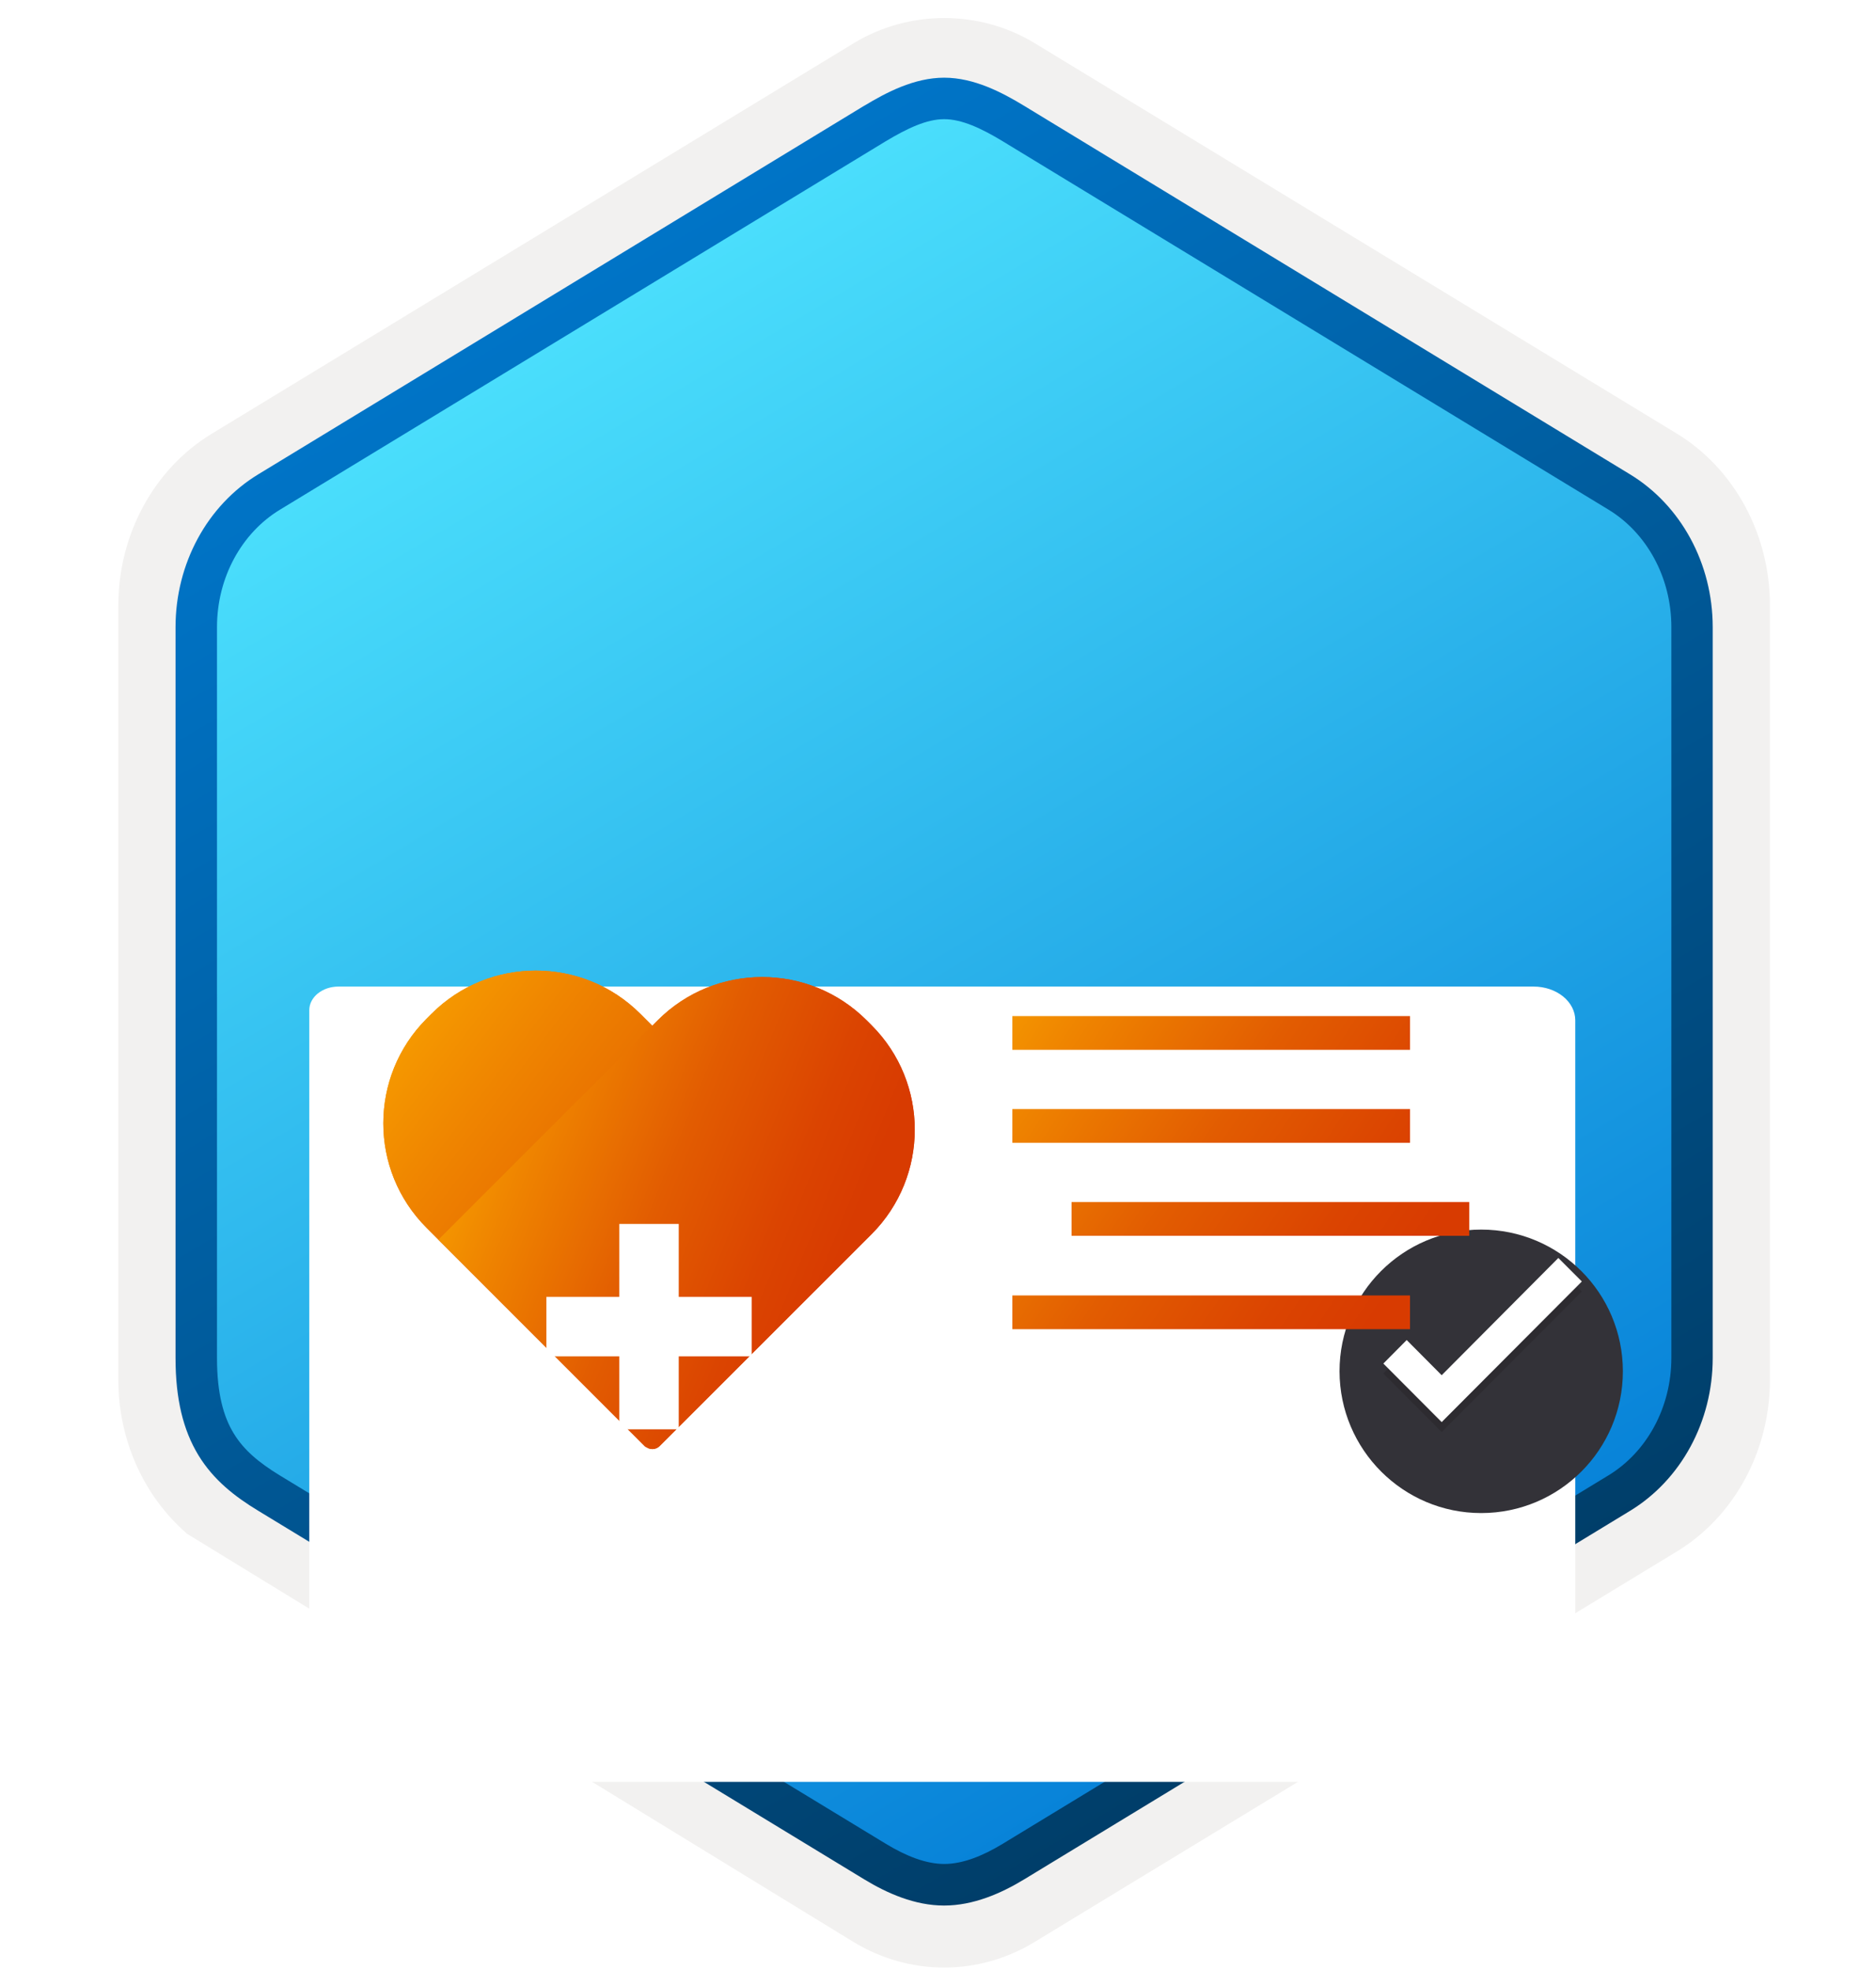
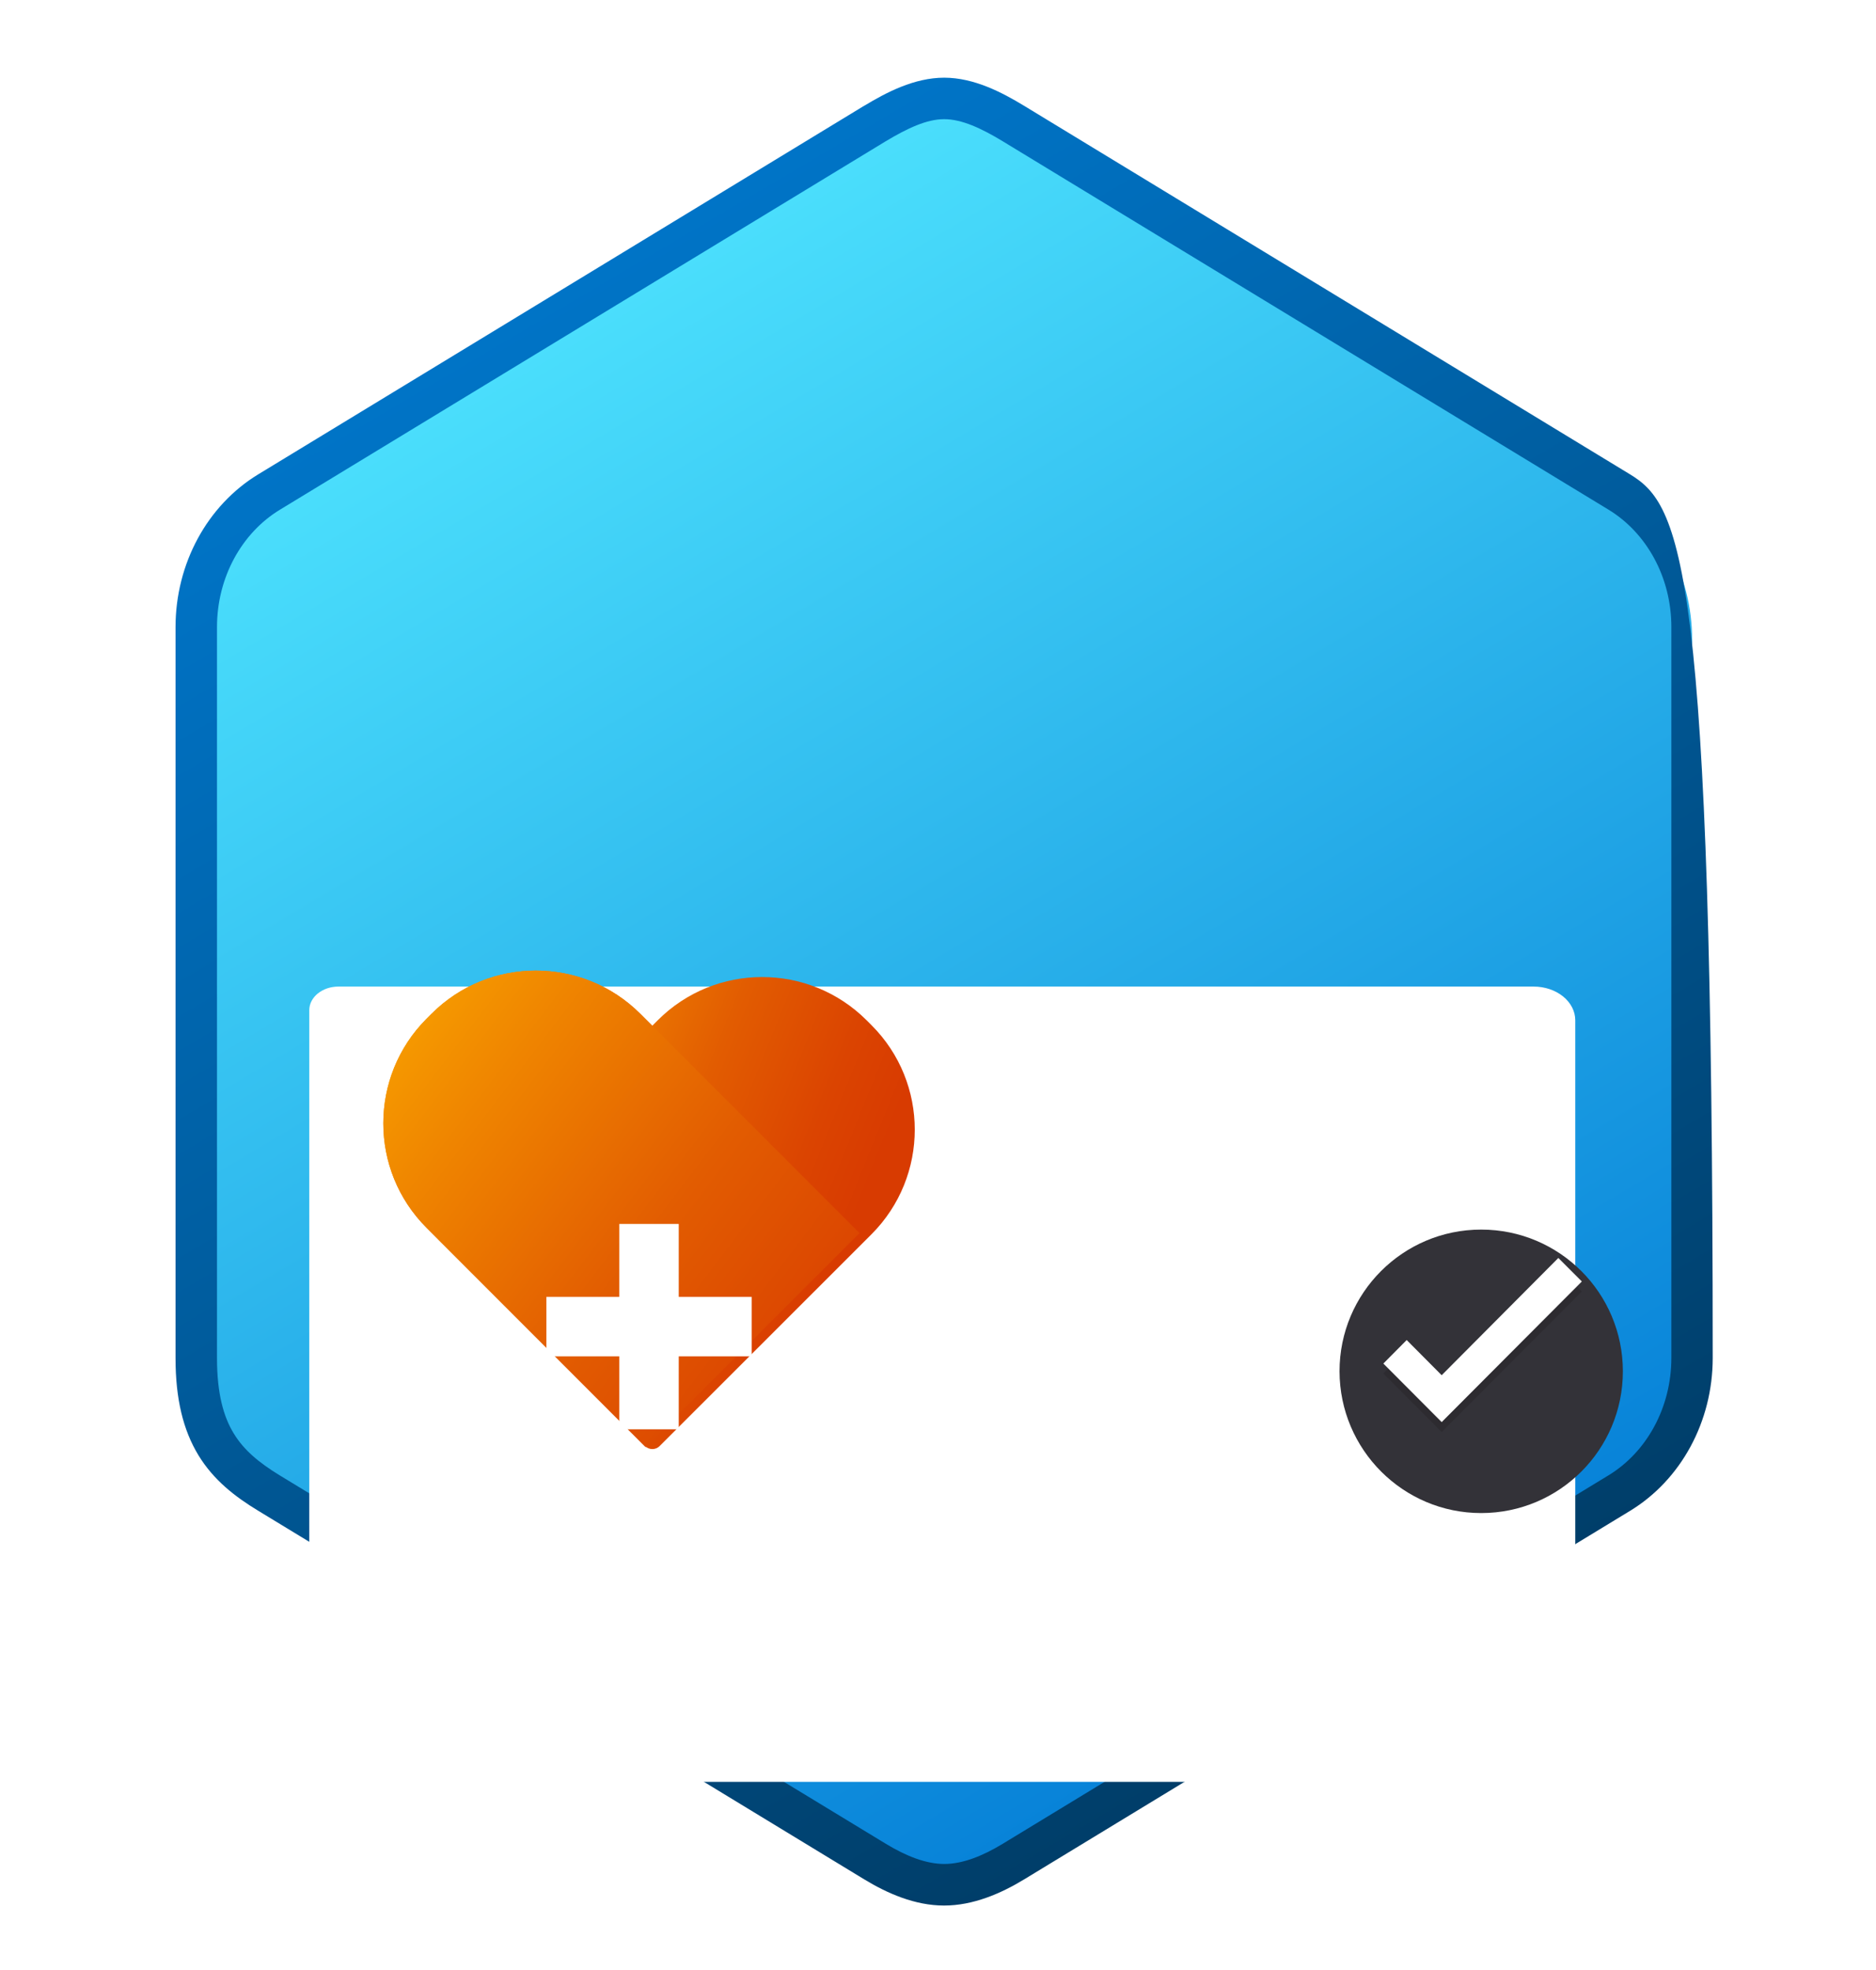
<svg xmlns="http://www.w3.org/2000/svg" width="181" height="190" viewBox="0 0 181 190" fill="none">
  <g clip-path="url(#clip0_1855_34637)">
-     <path d="M91.096 189.742C94.156 189.742 97.166 188.892 99.826 187.272L161.796 149.612C167.336 146.242 170.766 139.912 170.766 133.072V58.362C170.766 51.542 167.336 45.202 161.796 41.822L99.826 4.162C94.496 0.922 87.676 0.942 82.376 4.162L20.406 41.842C14.866 45.212 11.416 51.542 11.416 58.382V133.082C11.416 138.842 13.866 144.262 17.966 147.832V147.862L82.376 187.292C85.016 188.892 88.036 189.742 91.096 189.742ZM91.746 8.692C93.696 8.692 96.176 9.902 97.886 10.952L158.646 48.142C162.396 50.422 164.516 57.022 164.516 61.772L163.886 133.072C163.886 137.822 160.686 142.092 156.936 144.372L96.536 180.752C93.106 182.842 90.316 182.842 86.876 180.752L25.666 144.282C21.916 142.002 18.896 137.802 18.896 133.072V59.432C18.896 54.692 21.626 49.802 25.396 47.512L85.976 10.952C87.676 9.912 89.796 8.692 91.746 8.692Z" fill="#F2F1F0" />
    <path fill-rule="evenodd" clip-rule="evenodd" d="M98.996 12.272C96.546 10.772 93.826 10.022 91.096 10.022C88.366 10.022 85.646 10.782 83.196 12.272L27.066 46.602C22.046 49.672 18.936 55.422 18.936 61.672V129.772C18.936 136.002 22.036 141.772 27.066 144.842L83.196 179.172C85.646 180.672 88.366 181.422 91.096 181.422C93.826 181.422 96.546 180.682 98.996 179.172L155.126 144.842C160.146 141.772 163.256 136.002 163.256 129.772V61.672C163.256 55.442 160.156 49.692 155.126 46.602L98.996 12.272Z" fill="url(#paint0_linear_1855_34637)" />
-     <path fill-rule="evenodd" clip-rule="evenodd" d="M91.096 11.492C92.776 11.492 94.666 12.362 96.726 13.612L155.196 49.152C158.846 51.372 161.256 55.642 161.256 60.472V130.952C161.256 135.772 158.846 140.052 155.196 142.272L96.736 177.812C94.776 179.002 92.856 179.752 91.106 179.752C89.356 179.752 87.436 179.002 85.476 177.812L26.996 142.282C24.986 141.052 23.536 139.852 22.556 138.242C21.576 136.642 20.936 134.422 20.936 130.962V60.482C20.936 55.652 23.346 51.382 26.996 49.162L85.456 13.622C87.546 12.372 89.406 11.492 91.096 11.492ZM98.806 181.242L157.266 145.702C162.186 142.712 165.246 137.092 165.246 130.962V60.482C165.246 54.352 162.186 48.732 157.266 45.742L98.806 10.202C96.696 8.922 93.986 7.492 91.096 7.492C88.196 7.492 85.486 8.932 83.396 10.192H83.386L24.916 45.742C19.996 48.732 16.936 54.352 16.936 60.482V130.962C16.936 134.922 17.676 137.912 19.136 140.322C20.596 142.722 22.656 144.322 24.916 145.692L83.376 181.232C85.596 182.582 88.266 183.762 91.086 183.762C93.906 183.762 96.586 182.592 98.806 181.242Z" fill="url(#paint1_linear_1855_34637)" />
+     <path fill-rule="evenodd" clip-rule="evenodd" d="M91.096 11.492C92.776 11.492 94.666 12.362 96.726 13.612L155.196 49.152C158.846 51.372 161.256 55.642 161.256 60.472V130.952C161.256 135.772 158.846 140.052 155.196 142.272L96.736 177.812C94.776 179.002 92.856 179.752 91.106 179.752C89.356 179.752 87.436 179.002 85.476 177.812L26.996 142.282C24.986 141.052 23.536 139.852 22.556 138.242C21.576 136.642 20.936 134.422 20.936 130.962V60.482C20.936 55.652 23.346 51.382 26.996 49.162L85.456 13.622C87.546 12.372 89.406 11.492 91.096 11.492ZM98.806 181.242L157.266 145.702C162.186 142.712 165.246 137.092 165.246 130.962C165.246 54.352 162.186 48.732 157.266 45.742L98.806 10.202C96.696 8.922 93.986 7.492 91.096 7.492C88.196 7.492 85.486 8.932 83.396 10.192H83.386L24.916 45.742C19.996 48.732 16.936 54.352 16.936 60.482V130.962C16.936 134.922 17.676 137.912 19.136 140.322C20.596 142.722 22.656 144.322 24.916 145.692L83.376 181.232C85.596 182.582 88.266 183.762 91.086 183.762C93.906 183.762 96.586 182.592 98.806 181.242Z" fill="url(#paint1_linear_1855_34637)" />
    <g filter="url(#filter0_ddddd_1855_34637)">
      <path d="M29.84 132.527L29.84 60.414C29.84 60.116 29.913 59.82 30.054 59.544C30.196 59.268 30.403 59.017 30.664 58.806C30.925 58.595 31.234 58.428 31.575 58.313C31.916 58.199 32.282 58.14 32.651 58.14L147.969 58.14C149.034 58.14 150.055 58.483 150.808 59.092C151.561 59.701 151.984 60.527 151.984 61.389L151.984 132.072C151.984 132.805 151.624 133.507 150.984 134.025C150.344 134.543 149.476 134.833 148.571 134.833L32.651 134.833C32.275 134.843 31.901 134.789 31.552 134.676C31.203 134.563 30.887 134.393 30.623 134.176C30.36 133.96 30.154 133.702 30.019 133.418C29.884 133.134 29.823 132.831 29.84 132.527Z" fill="white" />
    </g>
    <g filter="url(#filter1_ddd_1855_34637)">
      <path d="M142.908 141.913C150.459 141.913 156.577 135.796 156.577 128.245C156.577 120.693 150.459 114.576 142.908 114.576C135.357 114.576 129.24 120.693 129.24 128.245C129.258 135.796 135.375 141.913 142.908 141.913Z" fill="#333238" />
    </g>
    <path opacity="0.3" d="M150.351 122.273L139.096 133.581L135.72 130.187L133.469 132.456L139.096 138.101L152.619 124.542L150.351 122.273Z" fill="#1F1D20" />
    <path d="M150.351 121.312L139.096 132.62L135.72 129.226L133.469 131.495L139.096 137.14L152.619 123.581L150.351 121.312Z" fill="white" />
    <g filter="url(#filter2_dddd_1855_34637)">
      <path fill-rule="evenodd" clip-rule="evenodd" d="M84.928 100.914L64.297 121.544L43.149 100.396C37.594 94.841 37.594 85.821 43.149 80.248L43.631 79.766C49.186 74.21 58.207 74.21 63.779 79.766L84.928 100.914Z" fill="url(#paint2_linear_1855_34637)" />
      <path fill-rule="evenodd" clip-rule="evenodd" d="M64.211 121.435L44.313 101.537L65.462 80.388C71.017 74.833 80.037 74.833 85.61 80.388L86.092 80.871C91.647 86.426 91.647 95.446 86.092 101.019L65.658 121.435C65.265 121.845 64.622 121.845 64.211 121.435Z" fill="url(#paint3_linear_1855_34637)" />
      <path fill-rule="evenodd" clip-rule="evenodd" d="M84.928 100.914L64.297 121.544L43.149 100.396C37.594 94.841 37.594 85.821 43.149 80.248L43.631 79.766C49.186 74.21 58.207 74.21 63.779 79.766L84.928 100.914Z" fill="url(#paint4_linear_1855_34637)" />
-       <path fill-rule="evenodd" clip-rule="evenodd" d="M64.211 121.435L44.313 101.537L65.462 80.388C71.017 74.833 80.037 74.833 85.61 80.388L86.092 80.871C91.647 86.426 91.647 95.446 86.092 101.019L65.658 121.435C65.265 121.845 64.622 121.845 64.211 121.435Z" fill="url(#paint5_linear_1855_34637)" />
      <g filter="url(#filter3_dddd_1855_34637)">
        <path d="M74.521 94.066H67.486V87.031H61.753V94.066H54.718V99.799H61.753V106.835H67.486V99.799H74.521V94.066Z" fill="white" />
      </g>
    </g>
    <g filter="url(#filter4_dddd_1855_34637)">
-       <path d="M97.673 83.241V79.987H136.04V83.241H97.673ZM97.673 92.208V88.954H136.04V92.208H97.673ZM103.387 101.176V97.922H141.754V101.176H103.387ZM97.673 110.181V106.927H136.04V110.181H97.673Z" fill="url(#paint6_linear_1855_34637)" />
-     </g>
+       </g>
  </g>
  <defs>
    <filter id="filter0_ddddd_1855_34637" x="21.837" y="56.14" width="138.146" height="106.694" filterUnits="userSpaceOnUse" color-interpolation-filters="sRGB">
      <feFlood flood-opacity="0" result="BackgroundImageFix" />
      <feColorMatrix in="SourceAlpha" type="matrix" values="0 0 0 0 0 0 0 0 0 0 0 0 0 0 0 0 0 0 127 0" result="hardAlpha" />
      <feOffset />
      <feColorMatrix type="matrix" values="0 0 0 0 0 0 0 0 0 0 0 0 0 0 0 0 0 0 0.1 0" />
      <feBlend mode="normal" in2="BackgroundImageFix" result="effect1_dropShadow_1855_34637" />
      <feColorMatrix in="SourceAlpha" type="matrix" values="0 0 0 0 0 0 0 0 0 0 0 0 0 0 0 0 0 0 127 0" result="hardAlpha" />
      <feOffset dy="1" />
      <feGaussianBlur stdDeviation="1.5" />
      <feColorMatrix type="matrix" values="0 0 0 0 0 0 0 0 0 0 0 0 0 0 0 0 0 0 0.1 0" />
      <feBlend mode="normal" in2="effect1_dropShadow_1855_34637" result="effect2_dropShadow_1855_34637" />
      <feColorMatrix in="SourceAlpha" type="matrix" values="0 0 0 0 0 0 0 0 0 0 0 0 0 0 0 0 0 0 127 0" result="hardAlpha" />
      <feOffset dy="5" />
      <feGaussianBlur stdDeviation="2.5" />
      <feColorMatrix type="matrix" values="0 0 0 0 0 0 0 0 0 0 0 0 0 0 0 0 0 0 0.09 0" />
      <feBlend mode="normal" in2="effect2_dropShadow_1855_34637" result="effect3_dropShadow_1855_34637" />
      <feColorMatrix in="SourceAlpha" type="matrix" values="0 0 0 0 0 0 0 0 0 0 0 0 0 0 0 0 0 0 127 0" result="hardAlpha" />
      <feOffset dy="11" />
      <feGaussianBlur stdDeviation="3.5" />
      <feColorMatrix type="matrix" values="0 0 0 0 0 0 0 0 0 0 0 0 0 0 0 0 0 0 0.05 0" />
      <feBlend mode="normal" in2="effect3_dropShadow_1855_34637" result="effect4_dropShadow_1855_34637" />
      <feColorMatrix in="SourceAlpha" type="matrix" values="0 0 0 0 0 0 0 0 0 0 0 0 0 0 0 0 0 0 127 0" result="hardAlpha" />
      <feOffset dy="20" />
      <feGaussianBlur stdDeviation="4" />
      <feColorMatrix type="matrix" values="0 0 0 0 0 0 0 0 0 0 0 0 0 0 0 0 0 0 0.01 0" />
      <feBlend mode="normal" in2="effect4_dropShadow_1855_34637" result="effect5_dropShadow_1855_34637" />
      <feBlend mode="normal" in="SourceGraphic" in2="effect5_dropShadow_1855_34637" result="shape" />
    </filter>
    <filter id="filter1_ddd_1855_34637" x="128.24" y="114.576" width="29.337" height="30.337" filterUnits="userSpaceOnUse" color-interpolation-filters="sRGB">
      <feFlood flood-opacity="0" result="BackgroundImageFix" />
      <feColorMatrix in="SourceAlpha" type="matrix" values="0 0 0 0 0 0 0 0 0 0 0 0 0 0 0 0 0 0 127 0" result="hardAlpha" />
      <feOffset dy="1" />
      <feGaussianBlur stdDeviation="0.5" />
      <feColorMatrix type="matrix" values="0 0 0 0 0 0 0 0 0 0 0 0 0 0 0 0 0 0 0.09 0" />
      <feBlend mode="normal" in2="BackgroundImageFix" result="effect1_dropShadow_1855_34637" />
      <feColorMatrix in="SourceAlpha" type="matrix" values="0 0 0 0 0 0 0 0 0 0 0 0 0 0 0 0 0 0 127 0" result="hardAlpha" />
      <feOffset dy="1" />
      <feGaussianBlur stdDeviation="0.5" />
      <feColorMatrix type="matrix" values="0 0 0 0 0 0 0 0 0 0 0 0 0 0 0 0 0 0 0.05 0" />
      <feBlend mode="normal" in2="effect1_dropShadow_1855_34637" result="effect2_dropShadow_1855_34637" />
      <feColorMatrix in="SourceAlpha" type="matrix" values="0 0 0 0 0 0 0 0 0 0 0 0 0 0 0 0 0 0 127 0" result="hardAlpha" />
      <feOffset dy="2" />
      <feGaussianBlur stdDeviation="0.5" />
      <feColorMatrix type="matrix" values="0 0 0 0 0 0 0 0 0 0 0 0 0 0 0 0 0 0 0.01 0" />
      <feBlend mode="normal" in2="effect2_dropShadow_1855_34637" result="effect3_dropShadow_1855_34637" />
      <feBlend mode="normal" in="SourceGraphic" in2="effect3_dropShadow_1855_34637" result="shape" />
    </filter>
    <filter id="filter2_dddd_1855_34637" x="33.983" y="75.599" width="59.275" height="60.144" filterUnits="userSpaceOnUse" color-interpolation-filters="sRGB">
      <feFlood flood-opacity="0" result="BackgroundImageFix" />
      <feColorMatrix in="SourceAlpha" type="matrix" values="0 0 0 0 0 0 0 0 0 0 0 0 0 0 0 0 0 0 127 0" result="hardAlpha" />
      <feOffset dy="1" />
      <feGaussianBlur stdDeviation="0.5" />
      <feColorMatrix type="matrix" values="0 0 0 0 0 0 0 0 0 0 0 0 0 0 0 0 0 0 0.1 0" />
      <feBlend mode="normal" in2="BackgroundImageFix" result="effect1_dropShadow_1855_34637" />
      <feColorMatrix in="SourceAlpha" type="matrix" values="0 0 0 0 0 0 0 0 0 0 0 0 0 0 0 0 0 0 127 0" result="hardAlpha" />
      <feOffset dy="2" />
      <feGaussianBlur stdDeviation="1" />
      <feColorMatrix type="matrix" values="0 0 0 0 0 0 0 0 0 0 0 0 0 0 0 0 0 0 0.09 0" />
      <feBlend mode="normal" in2="effect1_dropShadow_1855_34637" result="effect2_dropShadow_1855_34637" />
      <feColorMatrix in="SourceAlpha" type="matrix" values="0 0 0 0 0 0 0 0 0 0 0 0 0 0 0 0 0 0 127 0" result="hardAlpha" />
      <feOffset dx="-1" dy="5" />
      <feGaussianBlur stdDeviation="1.5" />
      <feColorMatrix type="matrix" values="0 0 0 0 0 0 0 0 0 0 0 0 0 0 0 0 0 0 0.05 0" />
      <feBlend mode="normal" in2="effect2_dropShadow_1855_34637" result="effect3_dropShadow_1855_34637" />
      <feColorMatrix in="SourceAlpha" type="matrix" values="0 0 0 0 0 0 0 0 0 0 0 0 0 0 0 0 0 0 127 0" result="hardAlpha" />
      <feOffset dx="-1" dy="10" />
      <feGaussianBlur stdDeviation="2" />
      <feColorMatrix type="matrix" values="0 0 0 0 0 0 0 0 0 0 0 0 0 0 0 0 0 0 0.01 0" />
      <feBlend mode="normal" in2="effect3_dropShadow_1855_34637" result="effect4_dropShadow_1855_34637" />
      <feBlend mode="normal" in="SourceGraphic" in2="effect4_dropShadow_1855_34637" result="shape" />
    </filter>
    <filter id="filter3_dddd_1855_34637" x="51.718" y="86.031" width="25.804" height="30.804" filterUnits="userSpaceOnUse" color-interpolation-filters="sRGB">
      <feFlood flood-opacity="0" result="BackgroundImageFix" />
      <feColorMatrix in="SourceAlpha" type="matrix" values="0 0 0 0 0 0 0 0 0 0 0 0 0 0 0 0 0 0 127 0" result="hardAlpha" />
      <feOffset />
      <feGaussianBlur stdDeviation="0.5" />
      <feColorMatrix type="matrix" values="0 0 0 0 0 0 0 0 0 0 0 0 0 0 0 0 0 0 0.1 0" />
      <feBlend mode="normal" in2="BackgroundImageFix" result="effect1_dropShadow_1855_34637" />
      <feColorMatrix in="SourceAlpha" type="matrix" values="0 0 0 0 0 0 0 0 0 0 0 0 0 0 0 0 0 0 127 0" result="hardAlpha" />
      <feOffset dy="2" />
      <feGaussianBlur stdDeviation="1" />
      <feColorMatrix type="matrix" values="0 0 0 0 0 0 0 0 0 0 0 0 0 0 0 0 0 0 0.09 0" />
      <feBlend mode="normal" in2="effect1_dropShadow_1855_34637" result="effect2_dropShadow_1855_34637" />
      <feColorMatrix in="SourceAlpha" type="matrix" values="0 0 0 0 0 0 0 0 0 0 0 0 0 0 0 0 0 0 127 0" result="hardAlpha" />
      <feOffset dy="4" />
      <feGaussianBlur stdDeviation="1" />
      <feColorMatrix type="matrix" values="0 0 0 0 0 0 0 0 0 0 0 0 0 0 0 0 0 0 0.05 0" />
      <feBlend mode="normal" in2="effect2_dropShadow_1855_34637" result="effect3_dropShadow_1855_34637" />
      <feColorMatrix in="SourceAlpha" type="matrix" values="0 0 0 0 0 0 0 0 0 0 0 0 0 0 0 0 0 0 127 0" result="hardAlpha" />
      <feOffset dy="7" />
      <feGaussianBlur stdDeviation="1.5" />
      <feColorMatrix type="matrix" values="0 0 0 0 0 0 0 0 0 0 0 0 0 0 0 0 0 0 0.01 0" />
      <feBlend mode="normal" in2="effect3_dropShadow_1855_34637" result="effect4_dropShadow_1855_34637" />
      <feBlend mode="normal" in="SourceGraphic" in2="effect4_dropShadow_1855_34637" result="shape" />
    </filter>
    <filter id="filter4_dddd_1855_34637" x="93.673" y="79.987" width="52.081" height="44.194" filterUnits="userSpaceOnUse" color-interpolation-filters="sRGB">
      <feFlood flood-opacity="0" result="BackgroundImageFix" />
      <feColorMatrix in="SourceAlpha" type="matrix" values="0 0 0 0 0 0 0 0 0 0 0 0 0 0 0 0 0 0 127 0" result="hardAlpha" />
      <feOffset dy="1" />
      <feGaussianBlur stdDeviation="0.5" />
      <feColorMatrix type="matrix" values="0 0 0 0 0 0 0 0 0 0 0 0 0 0 0 0 0 0 0.1 0" />
      <feBlend mode="normal" in2="BackgroundImageFix" result="effect1_dropShadow_1855_34637" />
      <feColorMatrix in="SourceAlpha" type="matrix" values="0 0 0 0 0 0 0 0 0 0 0 0 0 0 0 0 0 0 127 0" result="hardAlpha" />
      <feOffset dy="2" />
      <feGaussianBlur stdDeviation="1" />
      <feColorMatrix type="matrix" values="0 0 0 0 0 0 0 0 0 0 0 0 0 0 0 0 0 0 0.09 0" />
      <feBlend mode="normal" in2="effect1_dropShadow_1855_34637" result="effect2_dropShadow_1855_34637" />
      <feColorMatrix in="SourceAlpha" type="matrix" values="0 0 0 0 0 0 0 0 0 0 0 0 0 0 0 0 0 0 127 0" result="hardAlpha" />
      <feOffset dy="5" />
      <feGaussianBlur stdDeviation="1.5" />
      <feColorMatrix type="matrix" values="0 0 0 0 0 0 0 0 0 0 0 0 0 0 0 0 0 0 0.05 0" />
      <feBlend mode="normal" in2="effect2_dropShadow_1855_34637" result="effect3_dropShadow_1855_34637" />
      <feColorMatrix in="SourceAlpha" type="matrix" values="0 0 0 0 0 0 0 0 0 0 0 0 0 0 0 0 0 0 127 0" result="hardAlpha" />
      <feOffset dy="10" />
      <feGaussianBlur stdDeviation="2" />
      <feColorMatrix type="matrix" values="0 0 0 0 0 0 0 0 0 0 0 0 0 0 0 0 0 0 0.01 0" />
      <feBlend mode="normal" in2="effect3_dropShadow_1855_34637" result="effect4_dropShadow_1855_34637" />
      <feBlend mode="normal" in="SourceGraphic" in2="effect4_dropShadow_1855_34637" result="shape" />
    </filter>
    <linearGradient id="paint0_linear_1855_34637" x1="51.063" y1="18.986" x2="145.276" y2="177.035" gradientUnits="userSpaceOnUse">
      <stop offset="0" stop-color="#50E6FF" />
      <stop offset="0.965" stop-color="#0078D4" />
    </linearGradient>
    <linearGradient id="paint1_linear_1855_34637" x1="37.216" y1="4.813" x2="203.893" y2="287.144" gradientUnits="userSpaceOnUse">
      <stop stop-color="#007ED8" />
      <stop offset="0.707" stop-color="#002D4C" />
    </linearGradient>
    <linearGradient id="paint2_linear_1855_34637" x1="28.383" y1="73.423" x2="146.583" y2="163.437" gradientUnits="userSpaceOnUse">
      <stop stop-color="#FFB900" />
      <stop offset="0.17" stop-color="#EF8400" />
      <stop offset="0.31" stop-color="#E25C01" />
      <stop offset="0.43" stop-color="#DB4401" />
      <stop offset="0.5" stop-color="#D83B01" />
    </linearGradient>
    <linearGradient id="paint3_linear_1855_34637" x1="38.616" y1="85.684" x2="127.115" y2="121.447" gradientUnits="userSpaceOnUse">
      <stop stop-color="#FFB900" />
      <stop offset="0.17" stop-color="#EF8400" />
      <stop offset="0.31" stop-color="#E25C01" />
      <stop offset="0.43" stop-color="#DB4401" />
      <stop offset="0.5" stop-color="#D83B01" />
    </linearGradient>
    <linearGradient id="paint4_linear_1855_34637" x1="28.383" y1="73.423" x2="146.583" y2="163.437" gradientUnits="userSpaceOnUse">
      <stop stop-color="#FFB900" />
      <stop offset="0.17" stop-color="#EF8400" />
      <stop offset="0.31" stop-color="#E25C01" />
      <stop offset="0.43" stop-color="#DB4401" />
      <stop offset="0.5" stop-color="#D83B01" />
    </linearGradient>
    <linearGradient id="paint5_linear_1855_34637" x1="38.616" y1="85.684" x2="127.115" y2="121.447" gradientUnits="userSpaceOnUse">
      <stop stop-color="#FFB900" />
      <stop offset="0.17" stop-color="#EF8400" />
      <stop offset="0.31" stop-color="#E25C01" />
      <stop offset="0.43" stop-color="#DB4401" />
      <stop offset="0.5" stop-color="#D83B01" />
    </linearGradient>
    <linearGradient id="paint6_linear_1855_34637" x1="84.118" y1="74.369" x2="182.993" y2="140.861" gradientUnits="userSpaceOnUse">
      <stop stop-color="#FFB900" />
      <stop offset="0.17" stop-color="#EF8400" />
      <stop offset="0.31" stop-color="#E25C01" />
      <stop offset="0.43" stop-color="#DB4401" />
      <stop offset="0.5" stop-color="#D83B01" />
    </linearGradient>
    <clipPath id="clip0_1855_34637">
      <rect width="180" height="190" fill="white" transform="translate(0.911)" />
    </clipPath>
  </defs>
</svg>